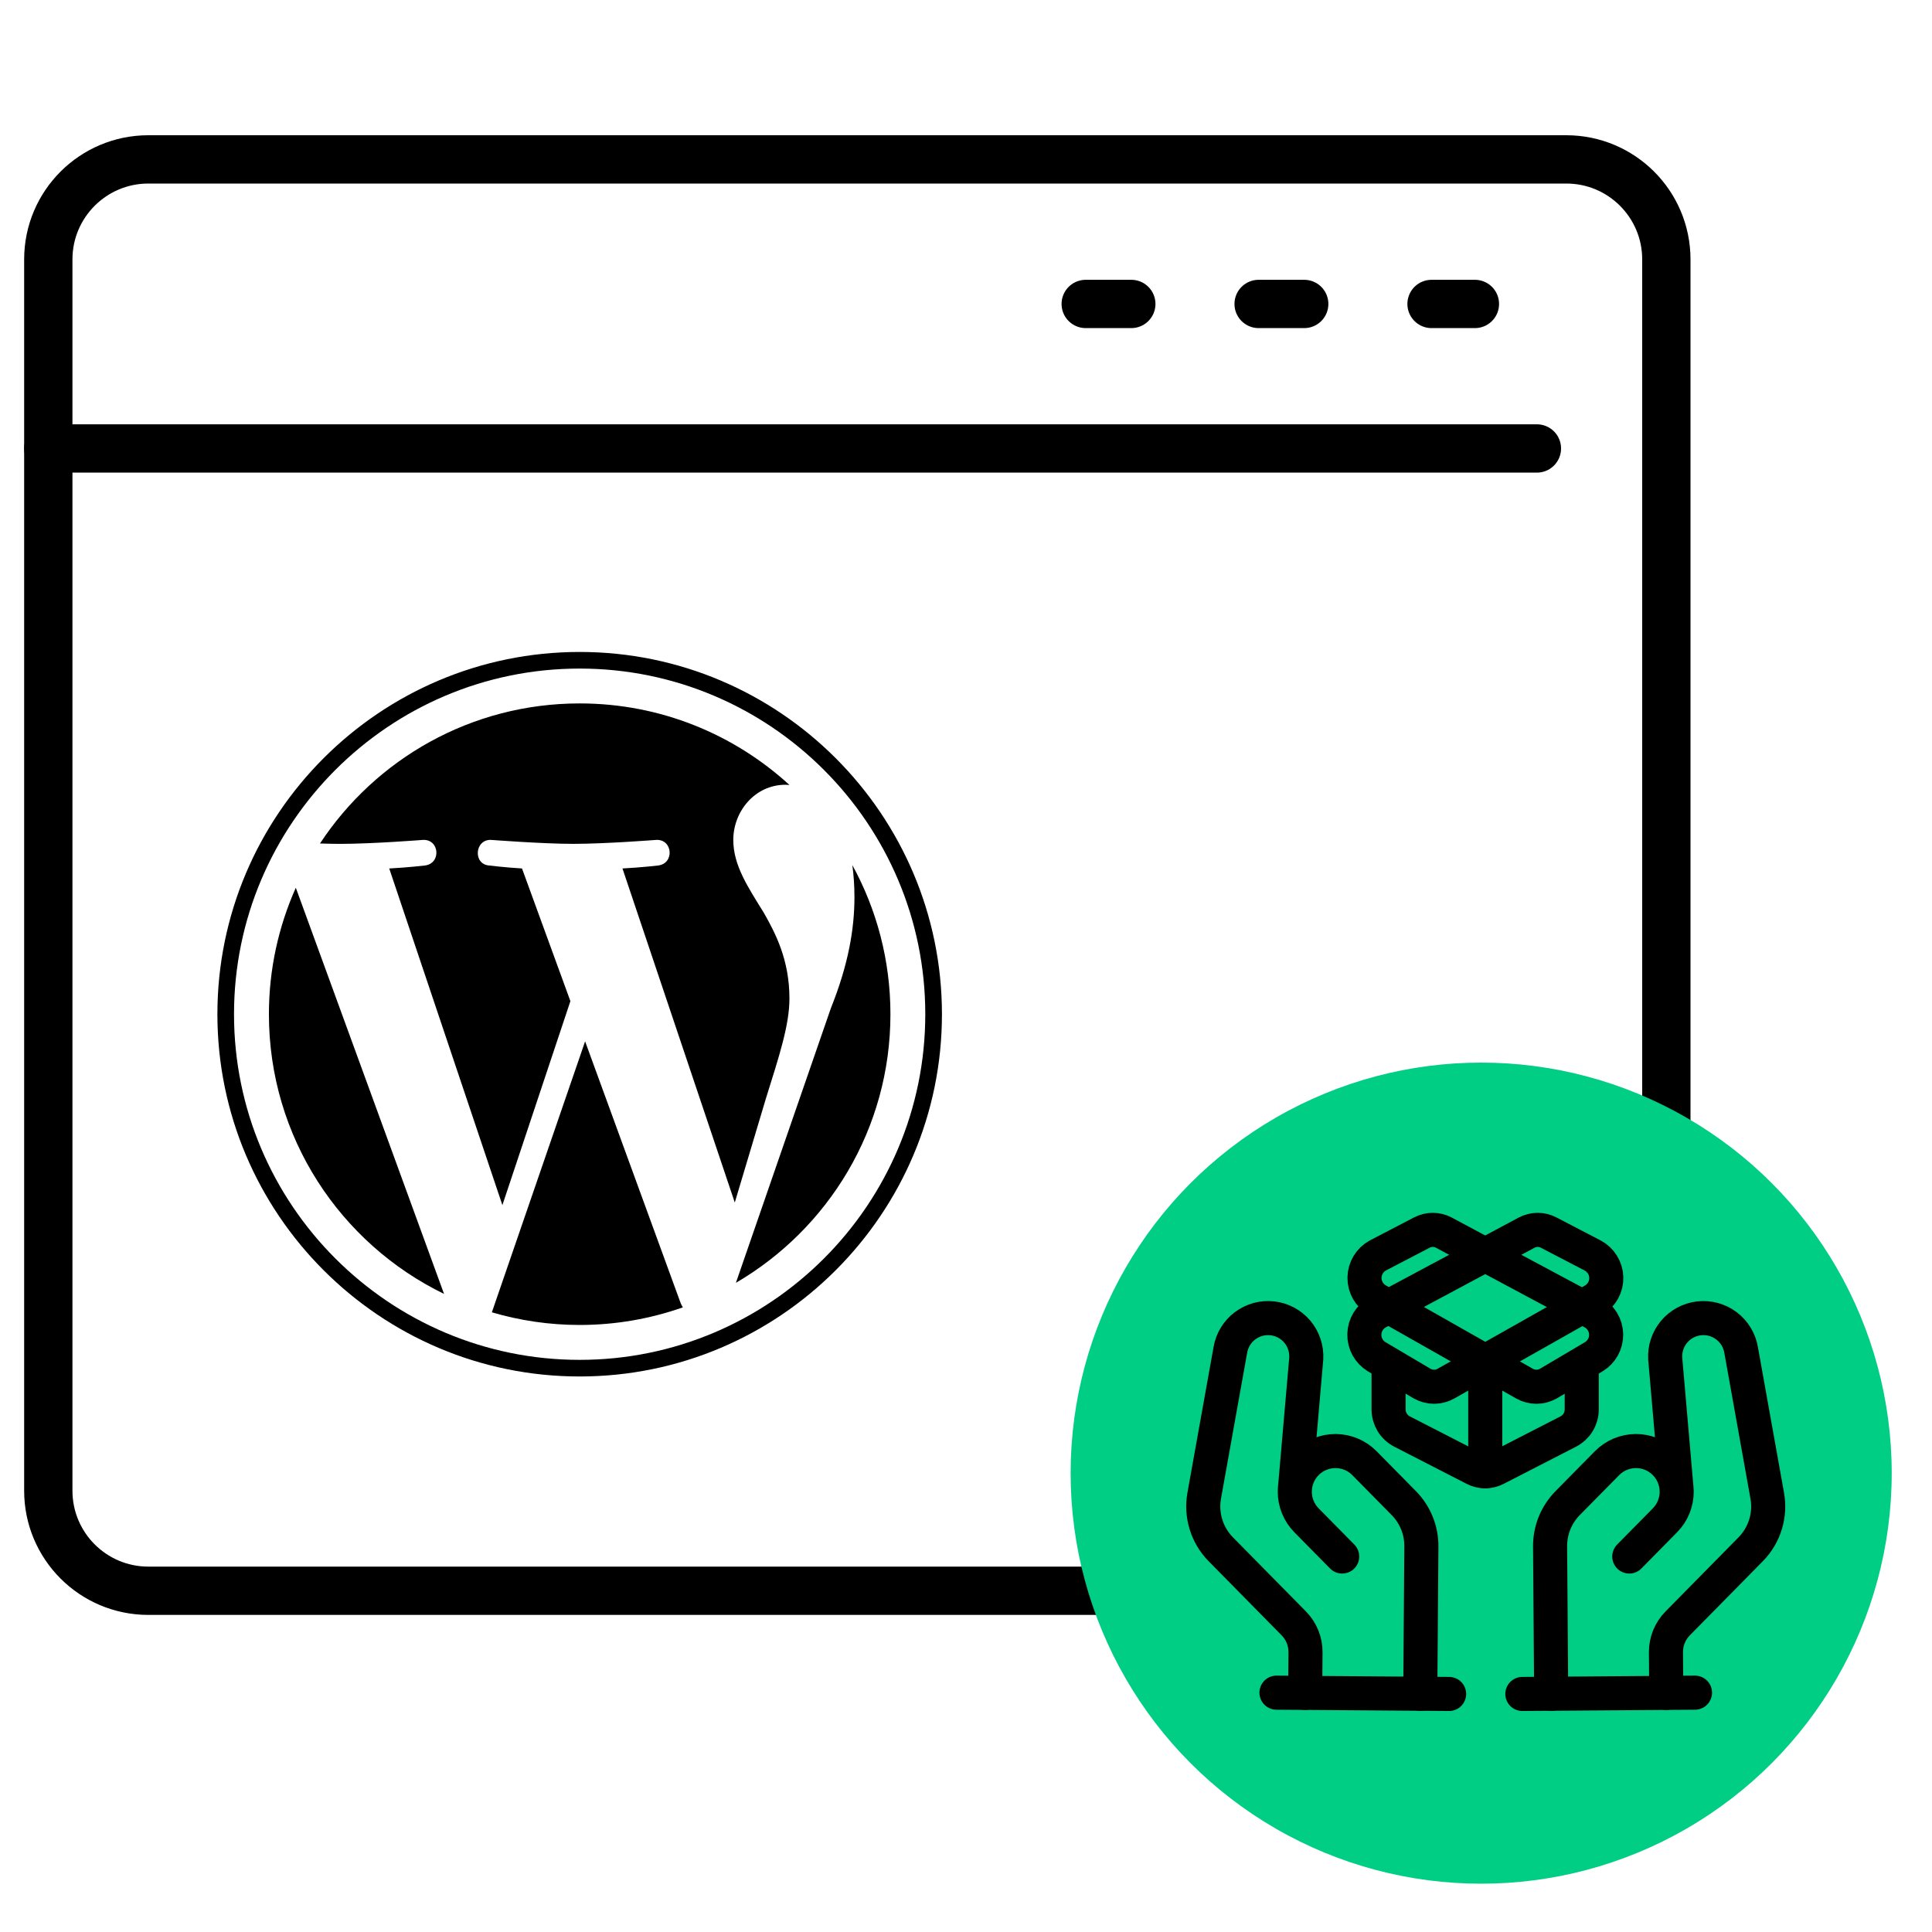
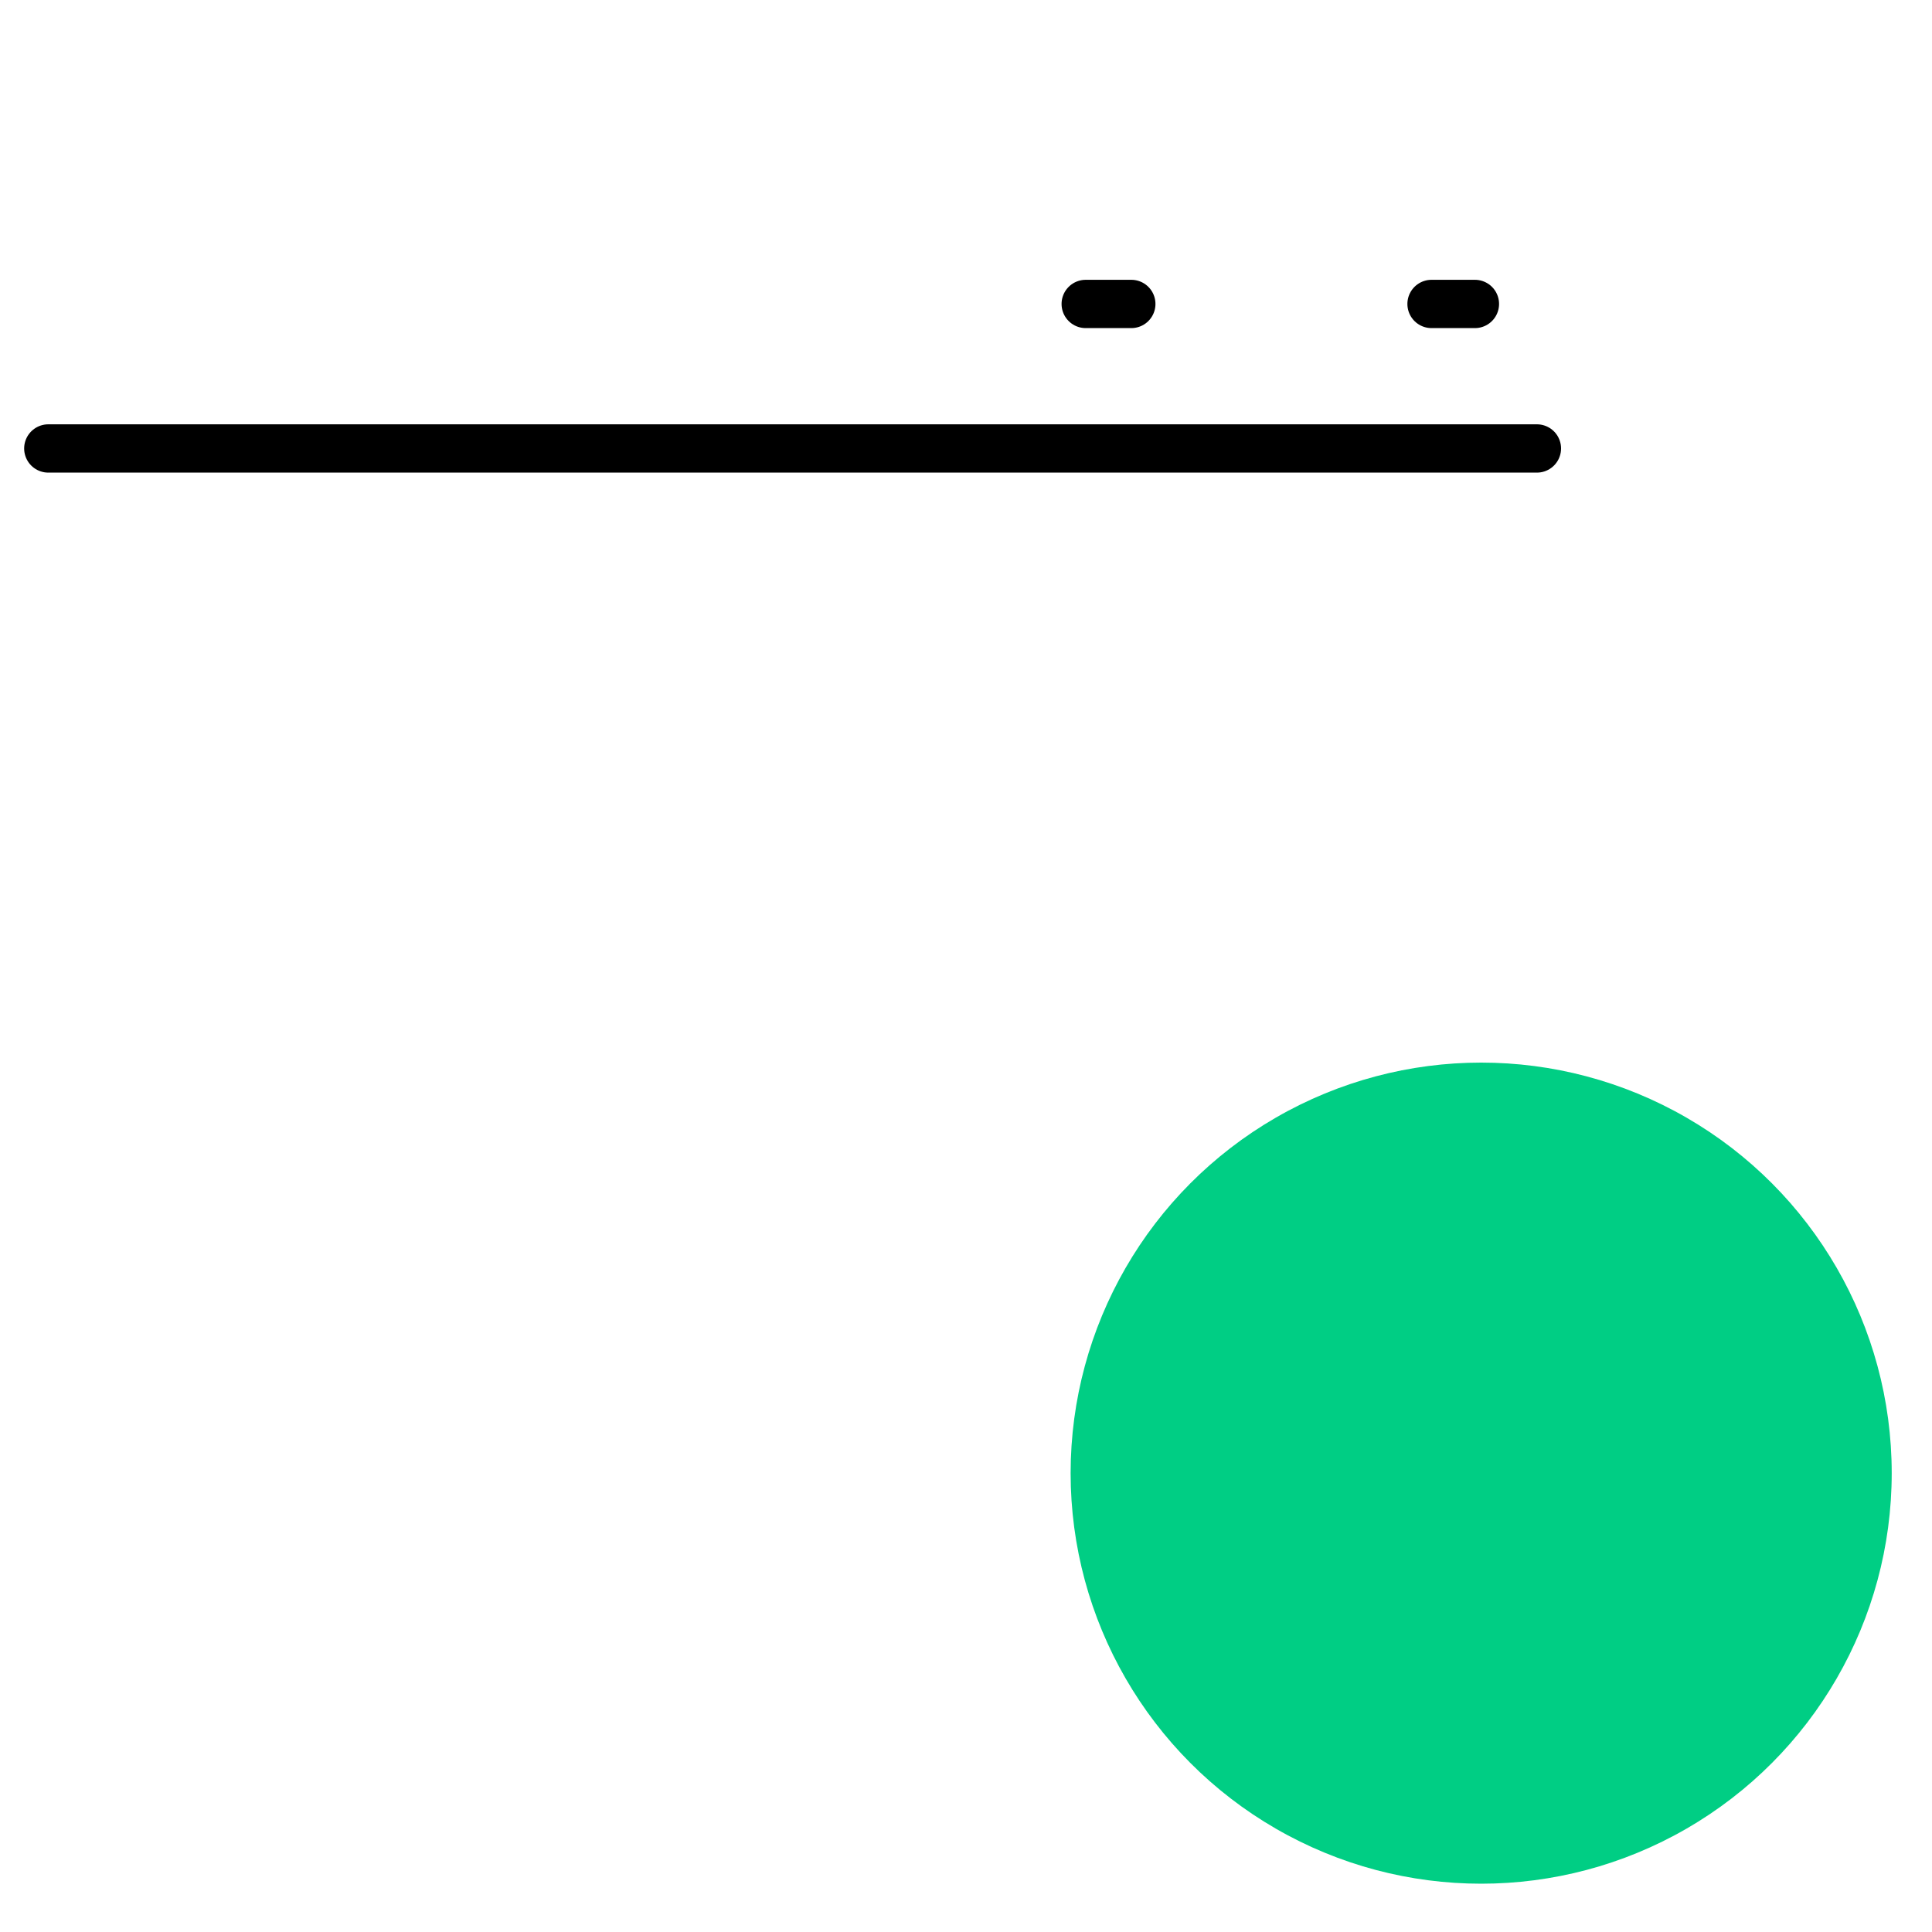
<svg xmlns="http://www.w3.org/2000/svg" width="80" height="80" viewBox="0 0 80 80" fill="none">
-   <path d="M50 65.87H6.143C3.855 65.87 2 64.015 2 61.727V10.742C2 8.454 3.855 6.6 6.143 6.6H64.857C67.145 6.6 69 8.454 69 10.742V47.95" stroke="black" stroke-width="2" stroke-linecap="round" stroke-linejoin="round" />
  <path d="M63.64 18.57H2" stroke="black" stroke-width="2" stroke-linecap="round" stroke-linejoin="round" />
  <path d="M61.073 12.586H59.277" stroke="black" stroke-width="2" stroke-linecap="round" stroke-linejoin="round" />
-   <path d="M54.005 12.586H52.117" stroke="black" stroke-width="2" stroke-linecap="round" stroke-linejoin="round" />
  <path d="M46.845 12.586H44.957" stroke="black" stroke-width="2" stroke-linecap="round" stroke-linejoin="round" />
  <circle cx="61.332" cy="61" r="17" fill="#00CE84" />
  <g clip-path="url(#clip0_1359_3064)">
    <path d="M65.955 54.343L59.781 51.038C59.642 50.965 59.486 50.926 59.328 50.926C59.171 50.926 59.015 50.965 58.876 51.038L57.051 51.988C56.887 52.078 56.749 52.211 56.653 52.371C56.556 52.532 56.504 52.716 56.501 52.903C56.498 53.091 56.546 53.276 56.638 53.439C56.73 53.602 56.864 53.738 57.026 53.833L63.135 57.297C63.284 57.379 63.45 57.423 63.62 57.423C63.79 57.423 63.957 57.379 64.105 57.297L66 56.177C66.158 56.08 66.289 55.943 66.378 55.78C66.467 55.617 66.511 55.433 66.507 55.247C66.502 55.061 66.449 54.88 66.352 54.721C66.255 54.562 66.118 54.432 65.955 54.343Z" stroke="black" stroke-width="1.411" stroke-linecap="round" stroke-linejoin="round" />
    <path d="M57.046 54.343L63.22 51.038C63.359 50.965 63.515 50.926 63.672 50.926C63.83 50.926 63.986 50.965 64.125 51.038L65.95 51.988C66.115 52.076 66.255 52.206 66.354 52.366C66.453 52.525 66.508 52.708 66.513 52.896C66.518 53.084 66.473 53.269 66.383 53.434C66.293 53.598 66.16 53.736 65.999 53.833L59.866 57.297C59.717 57.379 59.55 57.423 59.381 57.423C59.211 57.423 59.044 57.379 58.896 57.297L57.001 56.177C56.843 56.08 56.712 55.943 56.623 55.78C56.534 55.617 56.49 55.433 56.495 55.247C56.499 55.061 56.552 54.88 56.649 54.721C56.746 54.562 56.883 54.432 57.046 54.343Z" stroke="black" stroke-width="1.411" stroke-linecap="round" stroke-linejoin="round" />
    <path d="M61.501 60.923V56.424" stroke="black" stroke-width="1.411" stroke-linecap="round" stroke-linejoin="round" />
-     <path d="M65.496 56.676V58.36C65.497 58.549 65.445 58.734 65.347 58.896C65.249 59.057 65.109 59.188 64.942 59.275L61.942 60.815C61.805 60.886 61.652 60.924 61.497 60.924C61.342 60.924 61.19 60.886 61.052 60.815L58.053 59.275C57.886 59.188 57.745 59.057 57.647 58.896C57.55 58.734 57.498 58.549 57.498 58.36V56.676" stroke="black" stroke-width="1.411" stroke-linecap="round" stroke-linejoin="round" />
+     <path d="M65.496 56.676V58.36C65.497 58.549 65.445 58.734 65.347 58.896C65.249 59.057 65.109 59.188 64.942 59.275L61.942 60.815C61.805 60.886 61.652 60.924 61.497 60.924L58.053 59.275C57.886 59.188 57.745 59.057 57.647 58.896C57.55 58.734 57.498 58.549 57.498 58.36V56.676" stroke="black" stroke-width="1.411" stroke-linecap="round" stroke-linejoin="round" />
    <path d="M64.231 70.136L64.186 64.036C64.18 63.366 64.441 62.721 64.911 62.243L66.543 60.587C66.857 60.269 67.284 60.088 67.731 60.085C68.177 60.081 68.607 60.256 68.926 60.569C69.244 60.883 69.425 61.31 69.428 61.757C69.431 62.204 69.257 62.634 68.943 62.952L67.465 64.452M69.422 61.65L68.953 56.256C68.929 55.852 69.062 55.453 69.322 55.143C69.583 54.833 69.953 54.635 70.356 54.589C70.758 54.544 71.163 54.654 71.487 54.898C71.811 55.141 72.029 55.5 72.096 55.899L73.177 61.932C73.249 62.327 73.225 62.734 73.107 63.118C72.99 63.502 72.783 63.853 72.503 64.141L69.47 67.22C69.313 67.378 69.19 67.566 69.107 67.772C69.023 67.978 68.982 68.198 68.984 68.421L68.996 70.1" stroke="black" stroke-width="1.411" stroke-linecap="round" stroke-linejoin="round" />
    <path d="M63.037 70.143L70.186 70.09" stroke="black" stroke-width="1.411" stroke-linecap="round" stroke-linejoin="round" />
    <path d="M58.811 70.136L58.856 64.036C58.862 63.366 58.601 62.721 58.131 62.243L56.499 60.587C56.185 60.269 55.758 60.088 55.311 60.085C54.864 60.081 54.435 60.256 54.116 60.569C53.798 60.883 53.617 61.31 53.614 61.757C53.611 62.204 53.785 62.634 54.099 62.952L55.577 64.452M53.62 61.65L54.089 56.256C54.112 55.852 53.98 55.453 53.72 55.143C53.459 54.833 53.089 54.635 52.686 54.589C52.284 54.544 51.879 54.654 51.555 54.898C51.231 55.141 51.013 55.5 50.946 55.899L49.864 61.932C49.793 62.327 49.817 62.734 49.935 63.118C50.052 63.502 50.259 63.853 50.539 64.141L53.572 67.22C53.729 67.378 53.852 67.566 53.935 67.772C54.019 67.978 54.06 68.198 54.058 68.421L54.045 70.1" stroke="black" stroke-width="1.411" stroke-linecap="round" stroke-linejoin="round" />
    <path d="M60.005 70.143L52.856 70.09" stroke="black" stroke-width="1.411" stroke-linecap="round" stroke-linejoin="round" />
  </g>
  <g clip-path="url(#clip1_1359_3064)">
    <path d="M11.135 41.997C11.135 47.09 14.095 51.492 18.387 53.578L12.249 36.76C11.535 38.36 11.135 40.131 11.135 41.997Z" fill="black" />
    <path d="M32.689 41.345C32.689 39.755 32.117 38.654 31.628 37.796C30.975 36.736 30.364 35.839 30.364 34.779C30.364 33.596 31.261 32.495 32.525 32.495C32.582 32.495 32.636 32.502 32.691 32.505C30.402 30.408 27.352 29.127 24.002 29.127C19.506 29.127 15.551 31.433 13.25 34.927C13.552 34.936 13.836 34.943 14.078 34.943C15.424 34.943 17.508 34.779 17.508 34.779C18.201 34.738 18.283 35.757 17.59 35.839C17.59 35.839 16.893 35.921 16.117 35.962L20.803 49.901L23.619 41.455L21.615 35.961C20.922 35.921 20.265 35.839 20.265 35.839C19.572 35.798 19.653 34.738 20.346 34.779C20.346 34.779 22.472 34.942 23.736 34.942C25.082 34.942 27.166 34.779 27.166 34.779C27.86 34.738 27.941 35.757 27.248 35.839C27.248 35.839 26.549 35.921 25.775 35.961L30.426 49.794L31.709 45.505C32.265 43.725 32.689 42.447 32.689 41.345Z" fill="black" />
    <path d="M24.228 43.121L20.367 54.34C21.52 54.679 22.739 54.864 24.002 54.864C25.501 54.864 26.938 54.605 28.276 54.135C28.241 54.08 28.21 54.021 28.184 53.958L24.228 43.121Z" fill="black" />
    <path d="M35.294 35.822C35.349 36.232 35.381 36.672 35.381 37.145C35.381 38.451 35.137 39.919 34.402 41.755L30.472 53.119C34.297 50.888 36.871 46.744 36.871 41.996C36.871 39.759 36.299 37.655 35.294 35.822Z" fill="black" />
    <path d="M24.002 26.996C15.731 26.996 9.002 33.725 9.002 41.996C9.002 50.268 15.731 56.997 24.002 56.997C32.273 56.997 39.004 50.268 39.004 41.996C39.003 33.725 32.273 26.996 24.002 26.996ZM24.002 56.309C16.111 56.309 9.69 49.888 9.69 41.996C9.69 34.104 16.11 27.684 24.002 27.684C31.894 27.684 38.314 34.104 38.314 41.996C38.314 49.888 31.894 56.309 24.002 56.309Z" fill="black" />
  </g>
  <defs>
    <clipPath id="clip0_1359_3064">
-       <rect width="27" height="27" fill="white" transform="translate(47.832 47.1)" />
-     </clipPath>
+       </clipPath>
    <clipPath id="clip1_1359_3064">
-       <rect width="30" height="30.001" fill="white" transform="translate(9 27)" />
-     </clipPath>
+       </clipPath>
  </defs>
</svg>